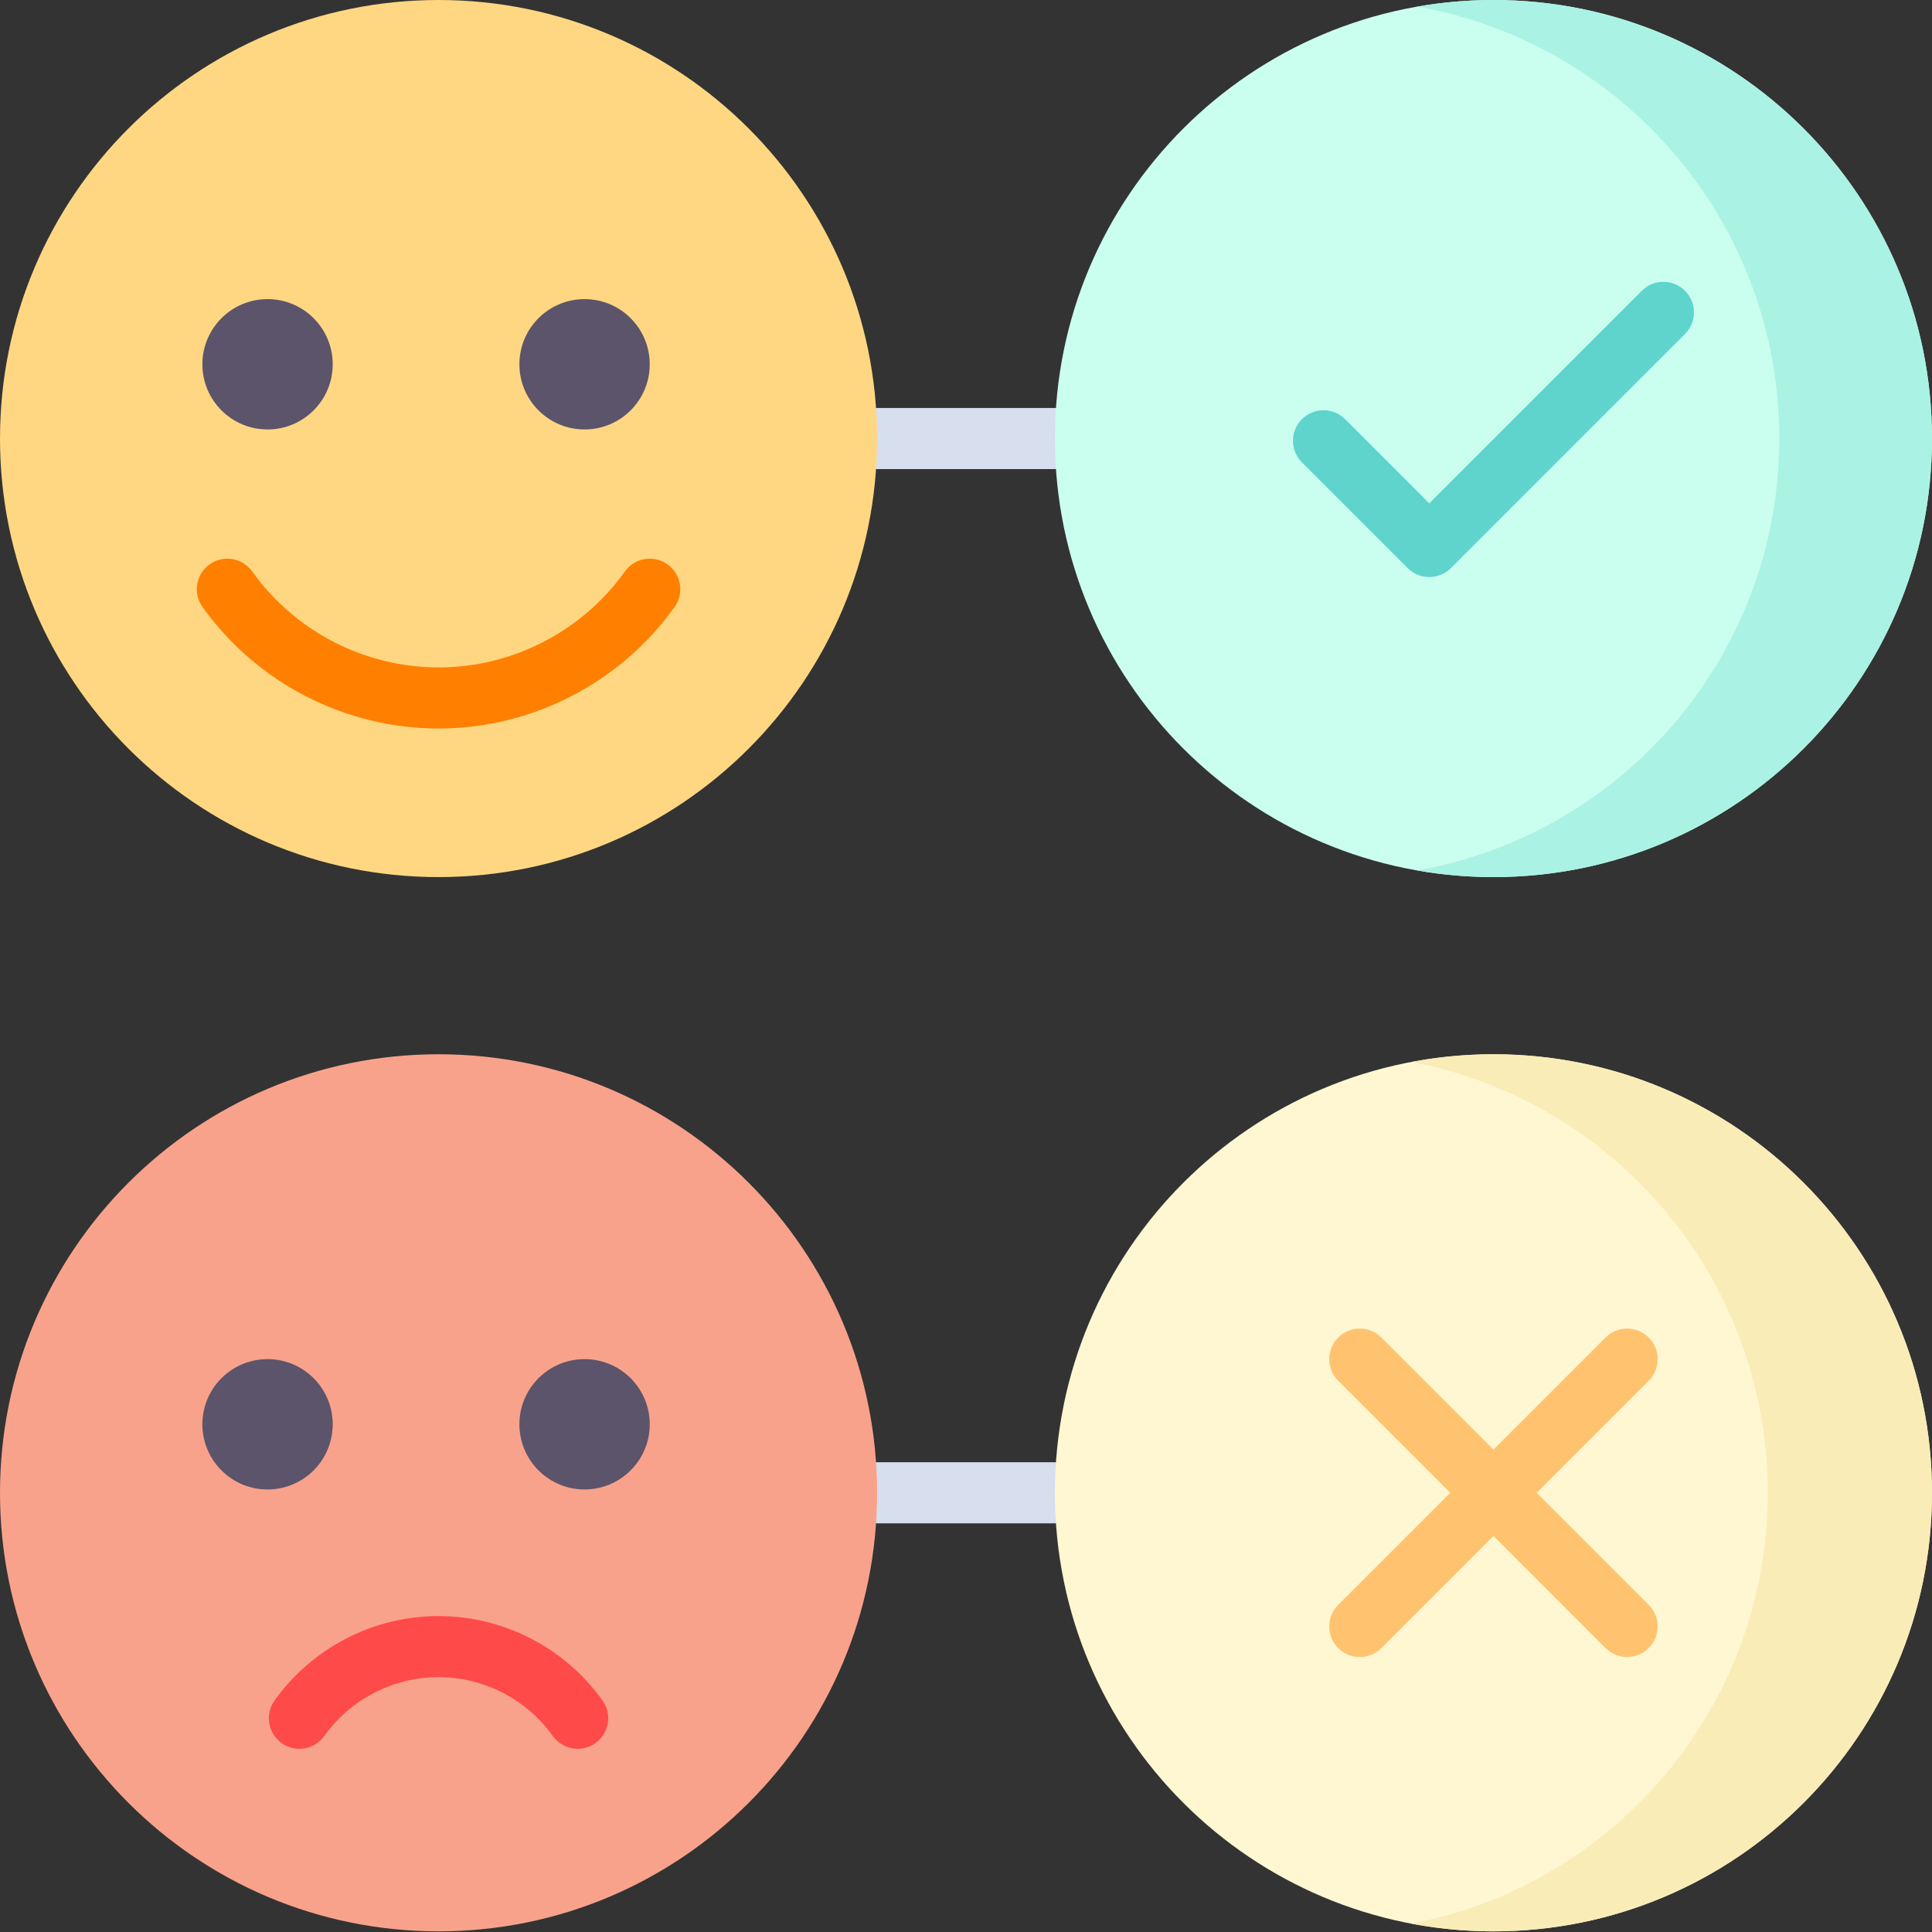
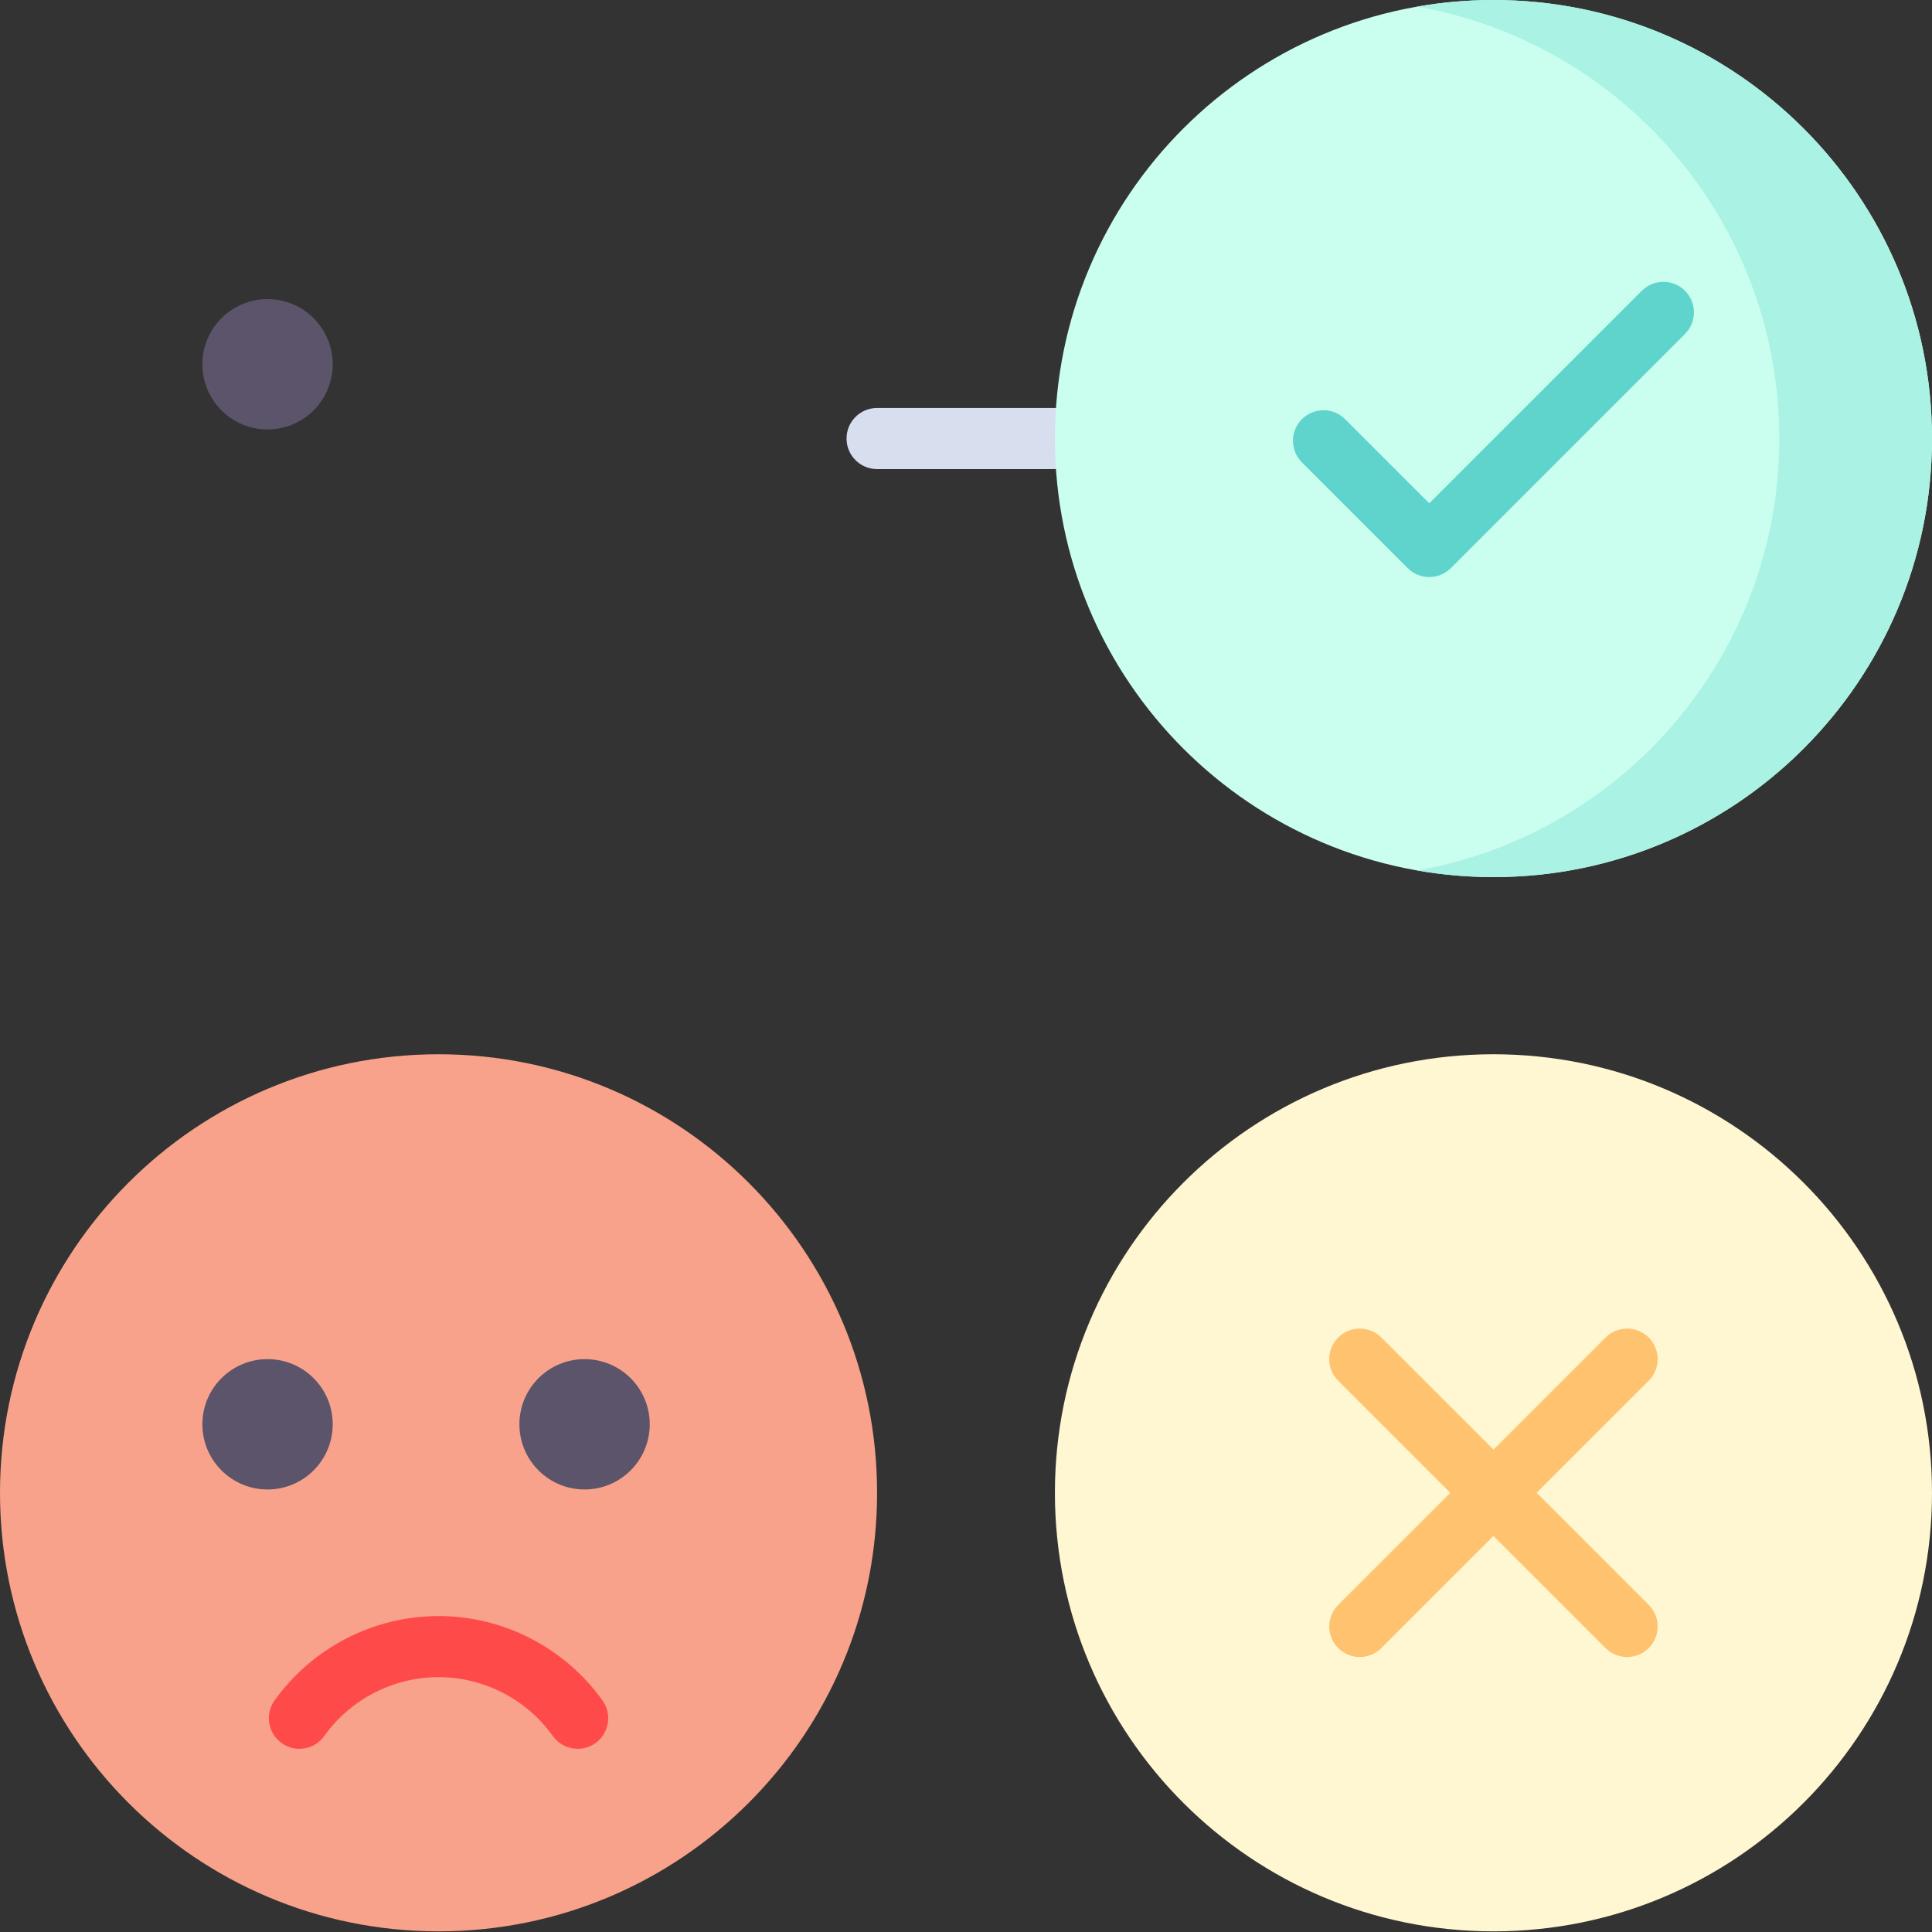
<svg xmlns="http://www.w3.org/2000/svg" height="512pt" viewBox="0 0 512 512" width="512pt">
  <rect x="0" y="0" width="512" height="512" fill="#333333" stroke="none" />
  <path d="m279.562 124.312h-47.125c-4.473 0-8.098-3.625-8.098-8.094 0-4.473 3.625-8.098 8.098-8.098h47.125c4.473 0 8.094 3.625 8.094 8.098 0 4.469-3.621 8.094-8.094 8.094zm0 0" fill="#d7deed" />
-   <path d="m279.562 403.703h-47.125c-4.473 0-8.098-3.625-8.098-8.094 0-4.473 3.625-8.094 8.098-8.094h47.125c4.473 0 8.094 3.621 8.094 8.094 0 4.469-3.621 8.094-8.094 8.094zm0 0" fill="#d7deed" />
  <path d="m512 116.219c0 64.188-52.035 116.219-116.219 116.219-64.188 0-116.219-52.031-116.219-116.219 0-64.184 52.031-116.219 116.219-116.219 64.184 0 116.219 52.035 116.219 116.219zm0 0" fill="#cafff0" />
  <path d="m395.781 0c-6.902 0-13.66.605-20.23 1.758 54.539 9.578 95.984 57.176 95.984 114.461s-41.445 104.887-95.984 114.461c6.57 1.152 13.328 1.758 20.23 1.758 64.188 0 116.219-52.035 116.219-116.219 0-64.188-52.031-116.219-116.219-116.219zm0 0" fill="#aaf2e4" />
  <path d="m378.77 152.926c-2.074 0-4.145-.789-5.727-2.367l-28.02-28.023c-3.164-3.164-3.164-8.289 0-11.449 3.16-3.16 8.285-3.16 11.449 0l22.297 22.301 56.324-56.328c3.164-3.16 8.289-3.16 11.449 0 3.16 3.164 3.16 8.289 0 11.449l-62.051 62.051c-1.582 1.578-3.652 2.367-5.723 2.367zm0 0" fill="#5ed4cd" />
-   <path d="m232.438 116.219c0 64.188-52.035 116.219-116.219 116.219-64.188 0-116.219-52.031-116.219-116.219 0-64.184 52.031-116.219 116.219-116.219 64.184 0 116.219 52.035 116.219 116.219zm0 0" fill="#ffd782" />
-   <path d="m116.223 193.062c-24.758 0-48.148-12.043-62.559-32.207-2.602-3.637-1.758-8.695 1.875-11.293 3.641-2.598 8.695-1.758 11.297 1.879 11.379 15.922 29.844 25.43 49.387 25.43 19.539 0 37.996-9.508 49.379-25.43 2.598-3.637 7.652-4.48 11.293-1.879 3.633 2.598 4.477 7.656 1.875 11.293-14.41 20.164-37.793 32.207-62.547 32.207zm0 0" fill="#ff8000" />
  <path d="m512 395.609c0 64.184-52.035 116.219-116.219 116.219-64.188 0-116.219-52.035-116.219-116.219 0-64.188 52.031-116.219 116.219-116.219 64.184 0 116.219 52.031 116.219 116.219zm0 0" fill="#fff7d2" />
-   <path d="m395.781 279.391c-7.438 0-14.711.707-21.762 2.043 53.785 10.188 94.457 57.43 94.457 114.176s-40.672 103.984-94.457 114.176c7.051 1.336 14.324 2.043 21.762 2.043 64.188 0 116.219-52.035 116.219-116.219s-52.031-116.219-116.219-116.219zm0 0" fill="#f9ecb7" />
  <path d="m232.438 395.609c0 64.184-52.035 116.219-116.219 116.219-64.188 0-116.219-52.035-116.219-116.219 0-64.188 52.031-116.219 116.219-116.219 64.184 0 116.219 52.031 116.219 116.219zm0 0" fill="#f8a28b" />
  <path d="m360.355 439.133c-2.07 0-4.145-.793-5.723-2.371-3.164-3.164-3.164-8.289 0-11.449l70.852-70.855c3.16-3.16 8.285-3.16 11.449 0 3.16 3.164 3.16 8.289 0 11.449l-70.855 70.855c-1.582 1.578-3.652 2.371-5.723 2.371zm0 0" fill="#ffc36f" />
  <path d="m431.207 439.133c-2.07 0-4.141-.793-5.723-2.371l-70.852-70.855c-3.164-3.16-3.164-8.285 0-11.449 3.16-3.16 8.285-3.16 11.445 0l70.855 70.855c3.16 3.16 3.16 8.285 0 11.449-1.582 1.578-3.656 2.371-5.727 2.371zm0 0" fill="#ffc36f" />
  <path d="m153.098 463.453c-2.523 0-5.012-1.18-6.594-3.391-6.98-9.766-18.305-15.598-30.289-15.598s-23.305 5.832-30.285 15.598c-2.602 3.637-7.66 4.48-11.293 1.879-3.637-2.598-4.48-7.656-1.879-11.293 10.012-14.008 26.258-22.375 43.457-22.375 17.199 0 33.449 8.367 43.461 22.375 2.602 3.637 1.758 8.695-1.879 11.293-1.426 1.02-3.07 1.512-4.699 1.512zm0 0" fill="#ff4a4a" />
  <g fill="#5c546a">
    <path d="m88.172 96.539c0 9.535-7.734 17.27-17.27 17.27-9.539 0-17.27-7.734-17.27-17.27 0-9.539 7.73-17.27 17.27-17.27 9.535 0 17.27 7.73 17.27 17.27zm0 0" />
-     <path d="m172.188 96.539c0 9.535-7.734 17.27-17.27 17.27-9.539 0-17.27-7.734-17.27-17.27 0-9.539 7.73-17.27 17.27-17.27 9.535 0 17.27 7.73 17.27 17.27zm0 0" />
    <path d="m88.172 377.453c0 9.535-7.734 17.27-17.27 17.27-9.539 0-17.27-7.734-17.27-17.27 0-9.539 7.73-17.27 17.27-17.27 9.535 0 17.27 7.73 17.27 17.27zm0 0" />
    <path d="m172.188 377.453c0 9.535-7.734 17.27-17.27 17.27-9.539 0-17.27-7.734-17.27-17.27 0-9.539 7.73-17.27 17.27-17.27 9.535 0 17.27 7.73 17.27 17.27zm0 0" />
  </g>
</svg>